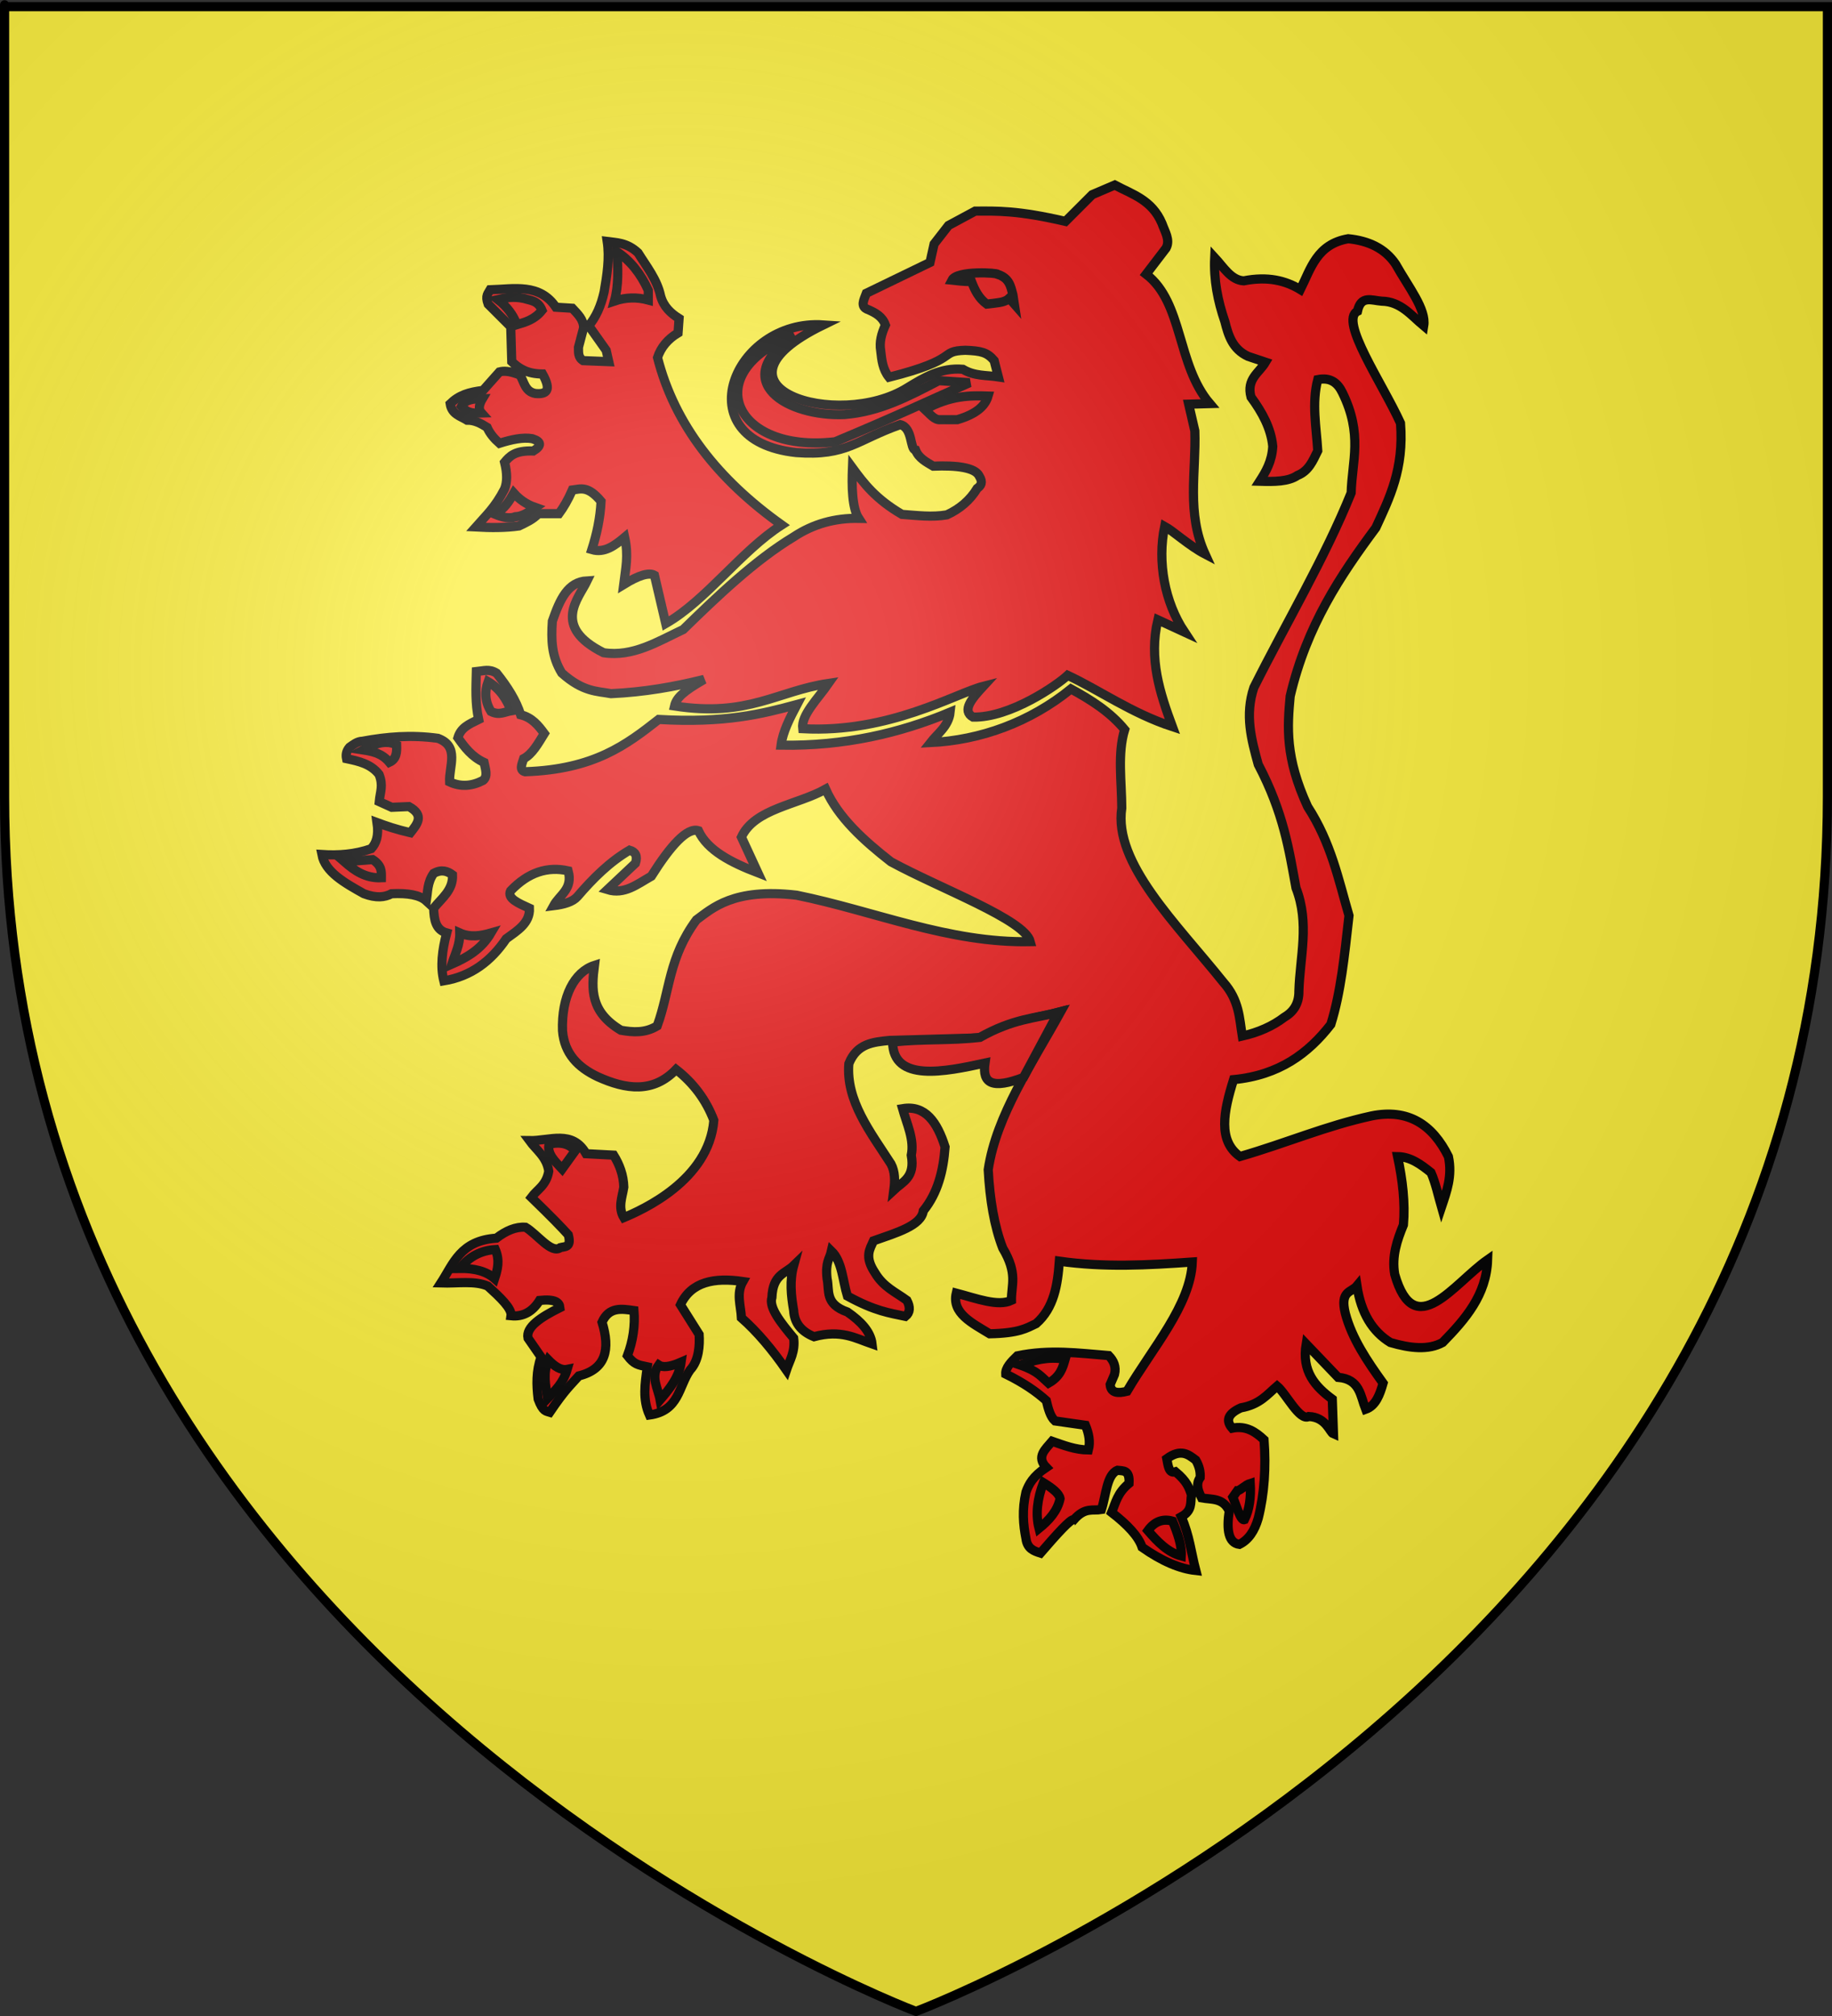
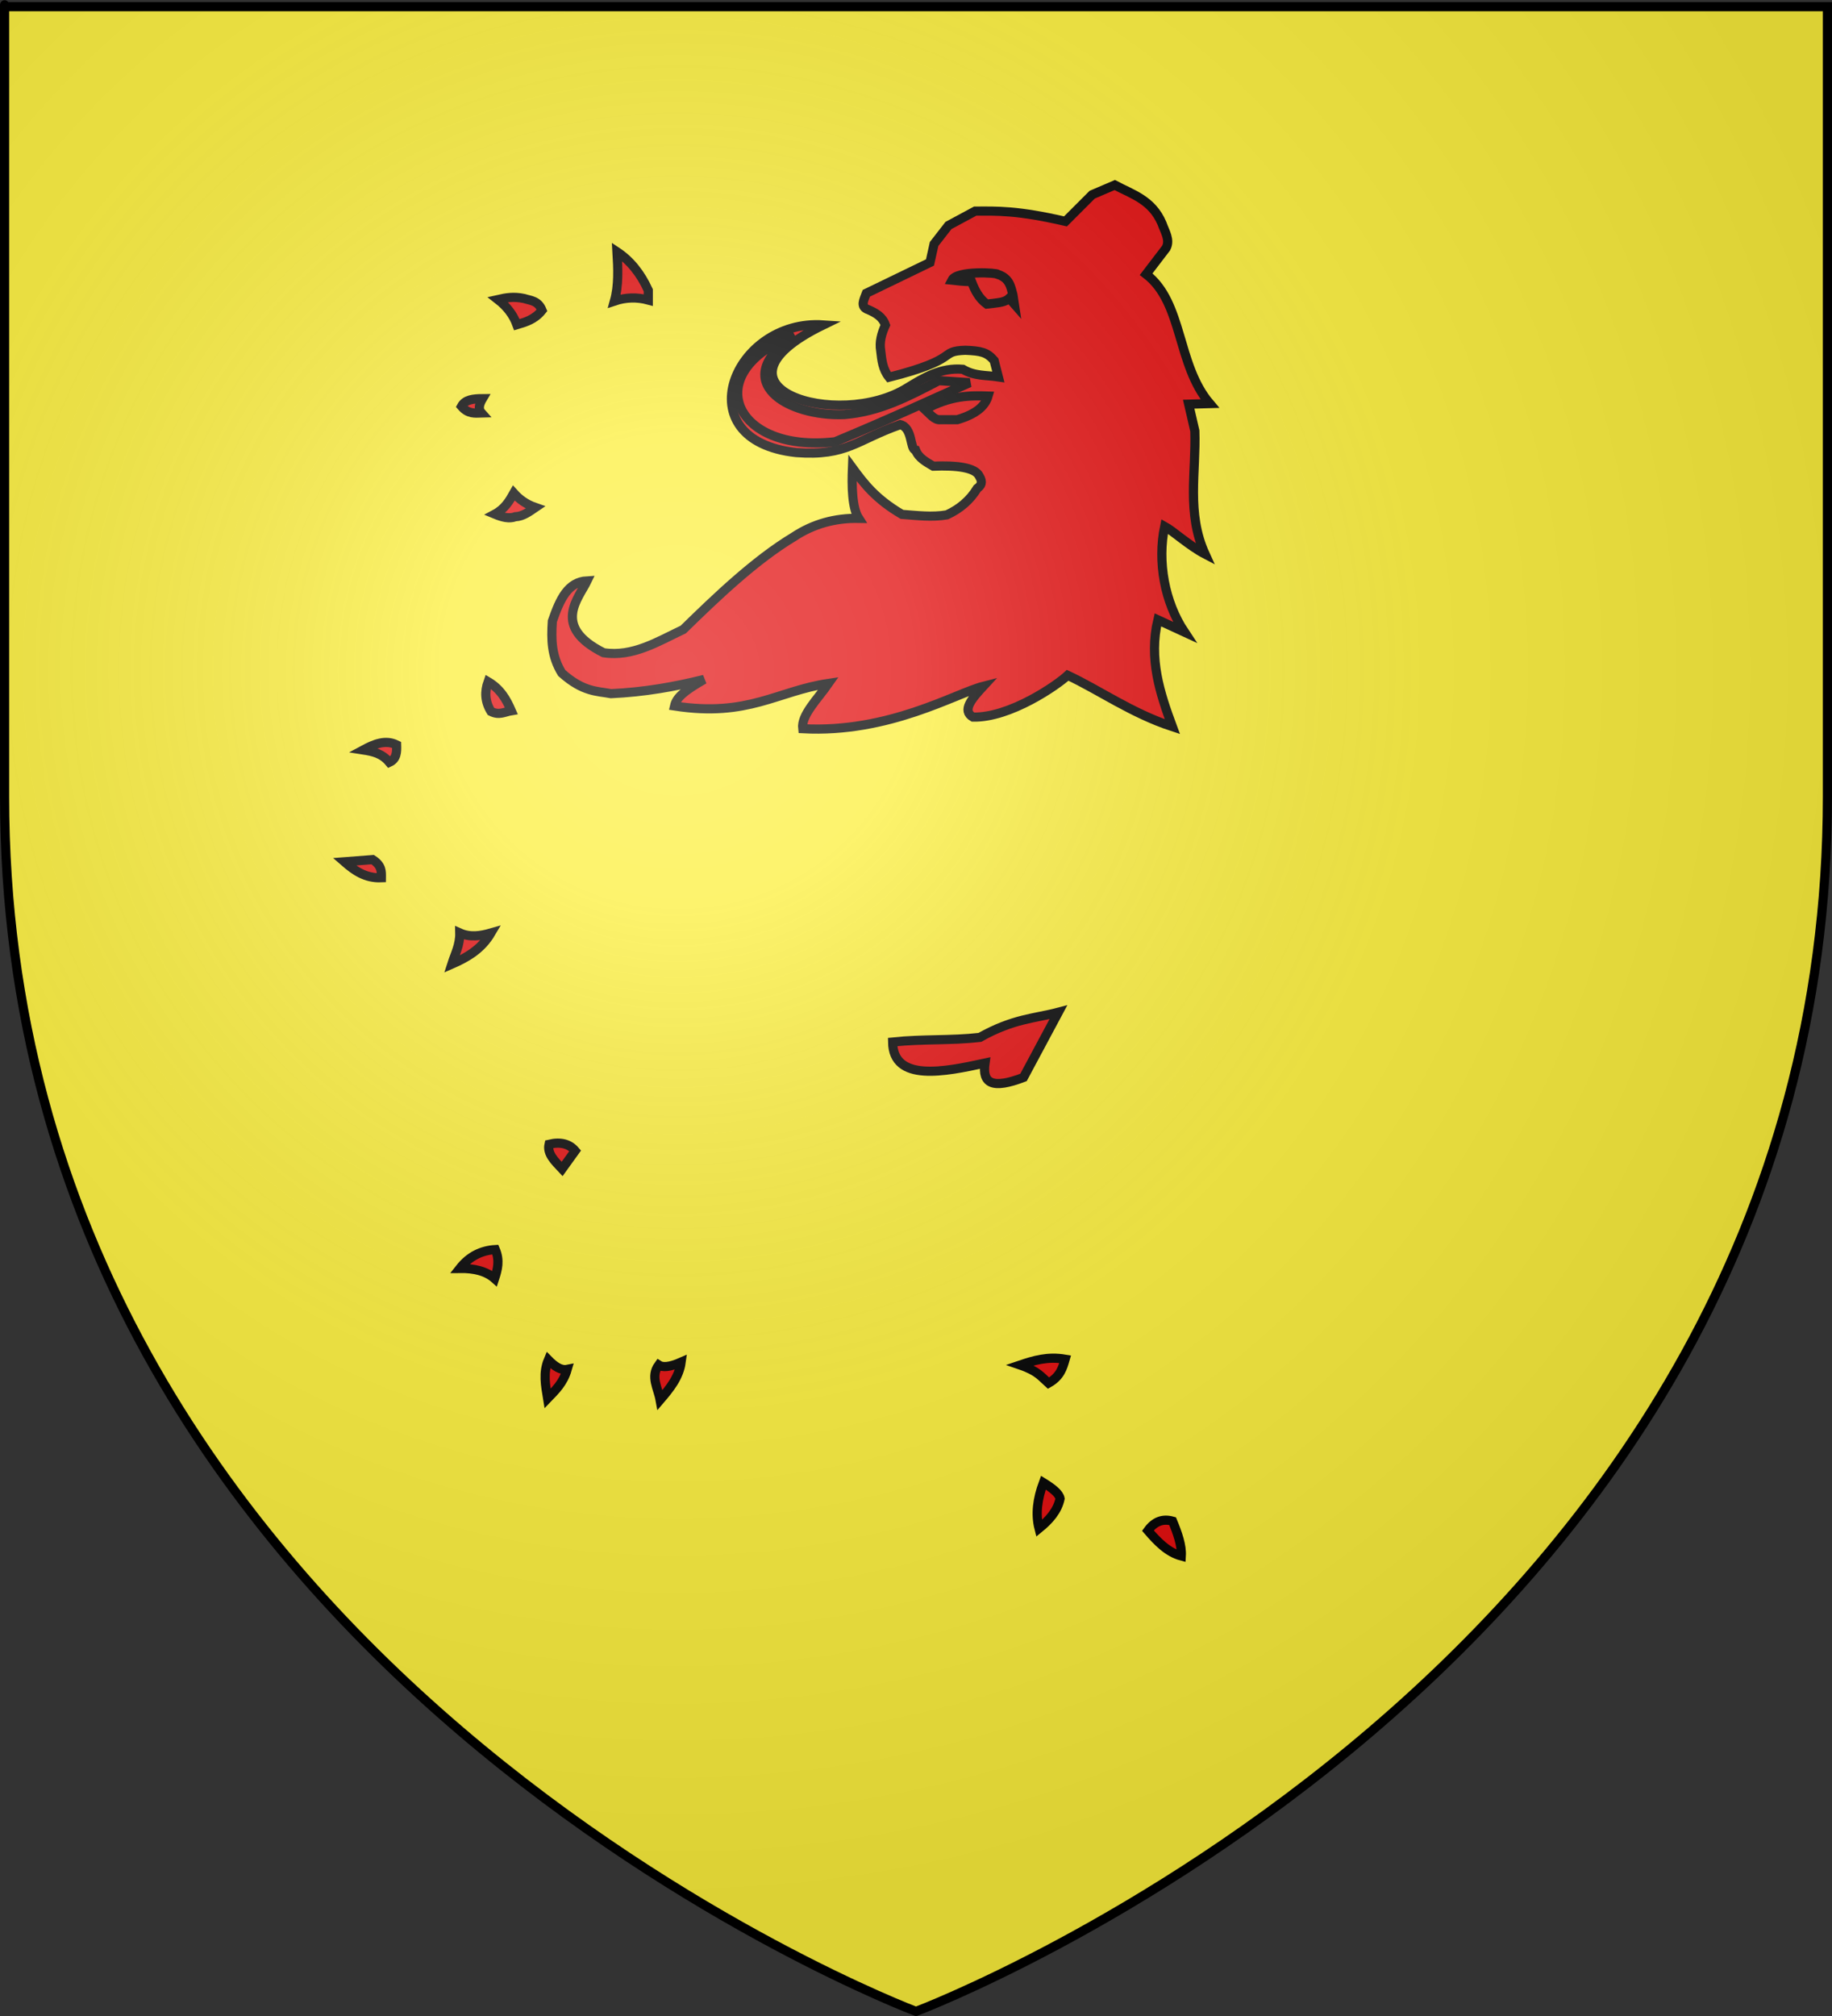
<svg xmlns="http://www.w3.org/2000/svg" xmlns:ns1="http://sodipodi.sourceforge.net/DTD/sodipodi-0.dtd" xmlns:ns2="http://www.inkscape.org/namespaces/inkscape" xmlns:xlink="http://www.w3.org/1999/xlink" height="660" width="600" version="1.0" id="svg2" ns1:version="0.32" ns2:version="0.45.1" ns1:docname="ranulf le meschin.svg" ns1:docbase="H:\Documents and Settings\Denis\Dokumenty" ns2:export-filename="/Users/olivier/Desktop/Blason Rouge/Blason_Vide_3D.png" ns2:export-xdpi="144" ns2:export-ydpi="144" ns2:output_extension="org.inkscape.output.svg.inkscape">
  <rect width="100%" height="100%" fill="#333333" stroke="none" />
  <ns1:namedview ns2:window-height="712" ns2:window-width="1024" ns2:pageshadow="2" ns2:pageopacity="0.0" guidetolerance="10.0" gridtolerance="10.0" objecttolerance="10.0" borderopacity="1.0" bordercolor="#666666" pagecolor="#ffffff" id="base" showgrid="false" height="660px" ns2:zoom="0.44547727" ns2:cx="396.46229" ns2:cy="478.04383" ns2:window-x="-4" ns2:window-y="-4" ns2:current-layer="layer3" />
  <desc id="desc4">Flag of Canton of Valais (Wallis)</desc>
  <defs id="defs6">
    <linearGradient id="linearGradient2893">
      <stop style="stop-color:white;stop-opacity:0.314;" offset="0" id="stop2895" />
      <stop id="stop2897" offset="0.19" style="stop-color:white;stop-opacity:0.251;" />
      <stop style="stop-color:#6b6b6b;stop-opacity:0.125;" offset="0.6" id="stop2901" />
      <stop style="stop-color:black;stop-opacity:0.125;" offset="1" id="stop2899" />
    </linearGradient>
    <linearGradient id="linearGradient2885">
      <stop id="stop2887" offset="0" style="stop-color:white;stop-opacity:1;" />
      <stop style="stop-color:white;stop-opacity:1;" offset="0.229" id="stop2891" />
      <stop id="stop2889" offset="1" style="stop-color:black;stop-opacity:1;" />
    </linearGradient>
    <linearGradient id="linearGradient2955">
      <stop id="stop2867" offset="0" style="stop-color:#fd0000;stop-opacity:1;" />
      <stop style="stop-color:#e77275;stop-opacity:0.659;" offset="0.5" id="stop2873" />
      <stop style="stop-color:black;stop-opacity:0.323;" offset="1" id="stop2959" />
    </linearGradient>
    <radialGradient ns2:collect="always" xlink:href="#linearGradient2955" id="radialGradient2961" cx="225.524" cy="218.901" fx="225.524" fy="218.901" r="300" gradientTransform="matrix(-4.167939e-4,2.183,-1.884,-3.599562e-4,615.597,-289.121)" gradientUnits="userSpaceOnUse" />
    <polygon id="star" transform="scale(53,53)" points="0,-1 0.588,0.809 -0.951,-0.309 0.951,-0.309 -0.588,0.809 0,-1 " />
    <clipPath id="clip">
      <path d="M 0,-200 L 0,600 L 300,600 L 300,-200 L 0,-200 z " id="path10" />
    </clipPath>
    <radialGradient ns2:collect="always" xlink:href="#linearGradient2955" id="radialGradient1911" gradientUnits="userSpaceOnUse" gradientTransform="matrix(-4.167939e-4,2.183,-1.884,-3.599562e-4,615.597,-289.121)" cx="225.524" cy="218.901" fx="225.524" fy="218.901" r="300" />
    <radialGradient ns2:collect="always" xlink:href="#linearGradient2955" id="radialGradient2865" gradientUnits="userSpaceOnUse" gradientTransform="matrix(0,1.749,-1.593,-1.049767e-7,551.788,-191.29)" cx="225.524" cy="218.901" fx="225.524" fy="218.901" r="300" />
    <radialGradient ns2:collect="always" xlink:href="#linearGradient2955" id="radialGradient2871" gradientUnits="userSpaceOnUse" gradientTransform="matrix(0,1.386,-1.323,-5.741131e-8,-158.082,-109.541)" cx="225.524" cy="218.901" fx="225.524" fy="218.901" r="300" />
    <radialGradient ns2:collect="always" xlink:href="#linearGradient2893" id="radialGradient3163" gradientUnits="userSpaceOnUse" gradientTransform="matrix(1.353,0,0,1.349,-77.629,-85.747)" cx="221.445" cy="226.331" fx="221.445" fy="226.331" r="300" />
  </defs>
  <g ns2:groupmode="layer" id="layer3" ns2:label="Fond écu" style="display:inline">
    <path id="path2855" style="fill:#fcef3c;fill-opacity:1;fill-rule:evenodd;stroke:none;stroke-width:1px;stroke-linecap:butt;stroke-linejoin:miter;stroke-opacity:1" d="M 300,658.5 C 300,658.5 598.5,546.18 598.5,260.728 C 598.5,-24.723 598.5,2.176 598.5,2.176 L 1.5,2.176 L 1.5,260.728 C 1.5,546.18 300,658.5 300,658.5 z " ns1:nodetypes="cccccc" />
    <g id="g4339">
      <path ns1:nodetypes="cccccccccccccccccccccccccccccccccccccccccccccccccccccc" id="path1932" d="M 383.966,237.893 C 379.905,226.917 376.191,215.676 379.218,202.927 L 387.96,206.962 C 381.401,197.111 379.026,183.952 381.433,172.309 C 384.115,173.762 389.504,178.708 394.684,181.41 C 388.54,167.962 391.786,154.514 391.322,141.065 L 389.305,132.324 L 396.226,132.127 C 385.332,119.322 387.559,99.131 375.381,89.765 L 381.908,81.22 C 383.333,78.531 381.496,75.841 380.563,73.151 C 377.271,65.391 370.755,63.603 365.098,60.573 L 357.701,63.738 L 348.96,72.479 C 333.175,68.82 326.553,69.088 319.374,69.117 L 310.632,73.824 L 305.925,79.876 L 304.581,85.927 L 283.736,96.014 C 282.955,98.142 281.548,100.479 284.408,101.393 C 286.736,102.44 288.977,103.604 289.984,106.412 C 288.704,109.222 287.937,112.031 288.443,114.841 C 288.778,117.87 289.079,120.908 291.161,123.501 C 315.001,117.492 307.079,114.97 316.18,114.673 C 321.38,114.888 323.273,115.333 325.593,118.035 L 326.967,123.386 C 323.091,122.791 319.215,123.199 315.339,120.893 C 308.133,120.273 302.636,123.627 297.184,126.945 C 274.403,141.203 228.032,126.621 269.644,106.366 C 240.282,104.379 224.002,144.196 260.799,148.171 C 277.403,149.403 280.576,143.994 294.842,139.019 C 299.019,140.071 297.93,147.114 299.874,147.384 C 300.88,149.989 303.379,151.268 305.647,152.612 C 313.278,152.311 319.361,153.022 320.718,155.858 C 322.028,157.97 321.245,159.036 320.046,159.893 C 317.705,163.749 314.358,166.598 310.116,168.553 C 305.212,169.404 300.308,168.745 295.404,168.397 C 286.717,163.321 282.916,158.245 279.185,153.169 C 278.942,159.054 279.026,166.275 281.243,169.701 C 273.502,169.559 266.355,171.497 259.882,175.793 C 247.187,183.45 234.673,195.451 223.768,206.092 C 215.384,210.045 207.259,215.165 197.667,213.686 C 180.541,205.111 189.537,195.897 192.287,190.151 C 185.996,190.497 183.416,196.101 180.897,203.362 C 180.492,209.507 180.614,214.812 183.981,220.329 C 190.982,226.595 195.617,226.247 200.119,227.093 C 210.992,226.6 221.005,224.817 230.615,222.427 C 223.758,226.354 221.534,228.45 220.923,231.128 C 245.088,234.882 254.552,226.214 271.354,223.731 C 267.854,228.773 262.333,234.103 262.891,238.565 C 291.17,240.106 313.031,226.964 322.022,224.682 C 318.327,228.688 314.905,232.625 318.66,234.769 C 330.909,235.027 346.366,224.189 349.673,221.083 C 359.914,225.847 370.629,233.53 383.966,237.893 z " style="fill:#e20909;fill-opacity:1;fill-rule:evenodd;stroke:#000000;stroke-width:3;stroke-linecap:butt;stroke-linejoin:miter;stroke-miterlimit:4;stroke-dasharray:none;stroke-opacity:1" />
      <path ns1:nodetypes="ccccc" id="path1934" d="M 323.605,129.663 C 317.699,129.461 311.459,129.423 302.928,134.034 C 304.444,135.425 306.052,137.621 307.971,137.396 L 313.519,137.396 C 319.81,135.55 322.684,132.851 323.605,129.663 z " style="fill:#e20909;fill-opacity:1;fill-rule:evenodd;stroke:#000000;stroke-width:3;stroke-linecap:butt;stroke-linejoin:miter;stroke-miterlimit:4;stroke-dasharray:none;stroke-opacity:1" />
      <path ns1:nodetypes="cccccc" id="path1936" d="M 317.553,125.292 L 307.467,124.62 C 297.612,129.755 288.101,134.8 276.536,135.715 C 258.18,136.516 238.214,125.045 260.062,109.659 C 228.61,121.9 240.194,148.535 273.51,144.624 C 295.048,135.608 302.873,131.736 317.553,125.292 z " style="fill:#e20909;fill-opacity:1;fill-rule:evenodd;stroke:#000000;stroke-width:3;stroke-linecap:butt;stroke-linejoin:miter;stroke-miterlimit:4;stroke-dasharray:none;stroke-opacity:1" />
-       <path ns1:nodetypes="ccccccccccccccccccccccccccccccccccccccccccccc" id="path1938" d="M 256.027,171.857 C 235.182,157.018 220.957,139.064 215.346,117.055 C 216.467,113.687 218.708,111.01 222.071,108.986 L 222.407,104.279 C 219.653,102.55 217.327,100.394 216.355,96.883 C 215.209,91.516 211.775,87.294 208.958,82.762 C 205.248,79.303 201.703,79.447 198.872,79.064 C 199.685,84.555 198.808,90.047 197.864,95.538 C 196.85,100.126 195.179,103.838 192.821,106.633 L 198.536,114.702 L 199.377,118.4 L 190.971,118.064 C 189.211,116.921 189.509,115.264 189.458,113.693 L 191.14,107.305 C 191.127,104.566 189.182,102.793 187.441,100.917 L 182.062,100.581 C 176.772,92.716 168.4,94.607 160.545,94.866 C 159.92,96.034 158.807,96.714 159.872,99.573 L 167.269,106.969 L 167.605,118.4 C 169.921,120.617 172.712,122.437 177.691,122.435 C 180.753,127.897 178.969,129.16 175.338,128.823 C 171.913,128.2 171.694,125.014 170.295,122.771 C 166.7,121.352 164.947,121.406 163.571,121.762 L 158.191,127.814 C 153.493,128.386 150.337,129.372 147.433,132.185 C 147.957,135.633 150.788,136.2 152.98,137.564 C 155.443,137.515 157.515,138.64 159.536,139.917 C 160.369,141.854 161.863,143.629 163.571,145.129 C 167.525,143.889 171.266,143.074 174.329,143.616 C 177.217,144.533 177.603,145.836 174.665,147.65 C 168.622,147.43 166.915,149.378 165.252,151.348 C 166.148,154.935 166.148,157.848 165.252,160.09 C 162.114,166.19 158.976,168.953 155.838,172.529 C 160.735,172.798 165.507,172.817 169.958,172.193 C 172.213,171.099 174.523,170.116 176.346,168.159 C 179.2,168.159 181.08,168.159 183.071,168.159 C 184.527,166.17 185.984,163.756 187.441,160.426 C 190.099,160.098 192.479,158.866 196.855,164.124 C 196.581,169.636 195.446,174.861 193.829,179.926 C 197.985,181.145 201.311,178.631 204.588,175.892 C 205.921,182.028 204.908,186.016 204.252,191.357 C 209.183,188.331 212.545,187.323 214.338,188.331 L 218.036,204.133 C 231.352,196.503 242.72,180.366 256.027,171.857 z " style="fill:#e20909;fill-opacity:1;fill-rule:evenodd;stroke:#000000;stroke-width:3;stroke-linecap:butt;stroke-linejoin:miter;stroke-miterlimit:4;stroke-dasharray:none;stroke-opacity:1" />
      <path ns1:nodetypes="ccccc" id="path1940" d="M 201.226,98.564 C 204.924,97.324 208.622,97.226 212.321,98.228 L 212.321,95.034 C 209.794,89.493 206.386,85.277 202.066,82.426 C 202.396,87.958 202.653,93.471 201.226,98.564 z " style="fill:#e20909;fill-opacity:1;fill-rule:evenodd;stroke:#000000;stroke-width:3;stroke-linecap:butt;stroke-linejoin:miter;stroke-miterlimit:4;stroke-dasharray:none;stroke-opacity:1" />
      <path ns1:nodetypes="ccccc" id="path1942" d="M 177.523,101.59 C 175.074,104.64 172.171,105.425 169.286,106.297 C 168.119,103.098 166.026,100.362 163.066,98.06 C 165.612,97.48 168.213,96.983 171.64,97.723 C 173.796,98.426 176.21,98.357 177.523,101.59 z " style="fill:#e20909;fill-opacity:1;fill-rule:evenodd;stroke:#000000;stroke-width:3;stroke-linecap:butt;stroke-linejoin:miter;stroke-miterlimit:4;stroke-dasharray:none;stroke-opacity:1" />
      <path ns1:nodetypes="cccc" id="path1944" d="M 158.023,130.504 C 156.978,132.259 156.504,133.901 157.687,135.21 C 155.502,135.274 153.316,135.563 151.131,133.025 C 152.319,130.798 155.067,130.521 158.023,130.504 z " style="fill:#e20909;fill-opacity:1;fill-rule:evenodd;stroke:#000000;stroke-width:3;stroke-linecap:butt;stroke-linejoin:miter;stroke-miterlimit:4;stroke-dasharray:none;stroke-opacity:1" />
      <path ns1:nodetypes="ccccc" id="path1946" d="M 168.277,161.435 C 170.033,163.402 172.241,165.068 175.338,166.142 C 173.283,167.541 171.27,169.067 168.782,169.167 C 166.804,169.942 164.48,169.333 162.058,168.327 C 165.283,166.606 166.807,164.033 168.277,161.435 z " style="fill:#e20909;fill-opacity:1;fill-rule:evenodd;stroke:#000000;stroke-width:3;stroke-linecap:butt;stroke-linejoin:miter;stroke-miterlimit:4;stroke-dasharray:none;stroke-opacity:1" />
-       <path ns1:nodetypes="cccccccccccccccccccccccccccccccccccccccccccccccccccccccccccccccccccccccccccccccccccccccccccccccccccccccccccccccccccccccccccccccccccccccccccccccccccccccccccccccccccccccccccccccccccccccccccccccccccccccccccccccccccccccccc" id="path1948" d="M 368.345,238.863 C 363.566,233.068 357.305,229.128 350.753,225.55 C 337.164,236.565 320.981,242.321 304.743,243.114 C 306.962,240.261 310.691,237.742 311.178,233.158 C 294.902,239.958 276.552,244.317 255.798,243.954 C 256.385,239.516 258.688,235.079 261.028,230.641 C 249.412,233.788 237.433,236.778 215.72,235.535 C 205.243,243.732 194.71,251.896 171.976,252.652 C 169.965,252.152 170.932,250.163 171.501,248.373 C 174.372,246.863 176.258,243.382 178.268,240.15 C 176.305,237.48 174.243,234.909 170.521,233.998 C 169.114,229.458 166.28,224.918 162.635,220.378 C 160.202,218.869 158.441,219.634 156.007,219.873 C 155.876,225.094 155.597,230.314 156.761,235.535 C 153.571,237.103 150.948,238.184 149.966,241.519 C 152.204,244.674 154.527,247.766 158.524,249.602 C 158.992,251.802 159.861,254.162 158.188,255.505 C 154.543,257.387 150.897,257.683 147.252,255.98 C 147.007,250.864 150.605,244.392 143.448,241.716 C 134.697,240.504 126.582,241.2 118.724,242.667 C 116.999,242.706 115.773,243.742 114.478,244.64 C 113.396,245.884 113.235,247.128 113.494,248.373 C 117.489,249.21 121.47,250.079 124.151,253.545 C 125.605,257.247 124.504,259.176 124.204,262.44 L 128.299,264.299 L 133.939,264.063 C 139.103,266.916 136.671,269.769 134.414,272.621 C 129.657,271.512 126.469,270.403 123.479,269.293 C 124.137,273.697 123.147,276.123 121.577,277.852 C 116.188,279.738 110.8,280.102 105.411,279.753 C 106.504,285.492 112.857,289.04 119.199,292.591 C 123.206,294.083 126.016,293.781 128.233,292.591 C 133.511,292.331 137.503,292.989 139.645,294.968 C 140.088,291.957 139.909,288.946 142.022,285.935 C 144.612,284.503 146.502,285.173 148.203,286.41 C 148.468,291.384 144.669,294.036 142.022,297.346 C 142.161,301.005 142.632,304.416 146.301,305.429 C 144.804,311.052 144.165,316.39 145.35,321.119 C 154.321,319.637 160.855,314.634 165.795,307.331 C 169.479,304.64 173.609,302.197 173.403,297.346 C 169.841,295.717 166,294.139 167.222,291.64 C 173.066,285.528 179.334,283.604 186.072,285.094 C 187.73,291.059 183.255,292.936 181.318,296.505 C 184.674,296.091 187.523,295.296 189.093,293.542 C 194.238,287.535 199.728,282.105 206.21,278.327 C 208.122,278.901 208.888,280.24 208.112,282.606 L 198.939,291.246 C 204.497,292.944 208.624,289.505 213.313,286.857 C 219.654,276.793 225.068,270.81 228.725,271.949 C 231.72,278.432 239.455,282.362 248.219,285.738 L 242.821,274.048 C 247.115,264.736 261.145,263.537 270.398,258.357 C 274.558,267.633 282.754,275.074 291.794,282.131 C 307.995,290.957 335.544,301.045 337.439,308.282 C 310.72,308.823 286.384,298.239 260.889,293.067 C 240.144,290.661 233.266,297.393 228.082,301.15 C 218.945,313.529 219.452,324.301 215.244,335.859 C 211.282,338.27 207.32,337.97 203.357,337.285 C 193.292,331.256 193.694,323.856 194.689,316.057 C 188.074,318.185 183.853,326.309 184.228,337.453 C 184.828,344.962 189.338,349.462 195.75,352.5 C 205.049,356.709 213.908,357.944 221.425,350.123 C 227.108,354.554 231.243,360.091 233.787,366.764 C 232.226,386.467 210.145,396.169 204.308,398.621 C 202.328,395.292 203.783,391.964 204.308,388.636 C 204.185,384.656 202.893,381.26 200.98,378.175 L 191.946,377.7 C 187.472,369.787 179.927,373.545 173.403,373.421 C 175.673,376.539 179.057,378.712 179.723,383.434 C 178.915,388.111 176.02,389.307 174.018,391.993 C 180.609,398.383 184.002,401.895 186.13,404.268 C 187.251,408.528 184.975,408.03 183.527,408.437 C 180.603,410.618 175.921,404.007 172.116,401.781 C 168.927,401.539 165.738,402.913 162.549,405.359 C 150.795,406.125 148.488,413.715 144.399,420.017 C 149.926,420.189 155.493,419.188 159.754,421.049 C 163.796,424.737 167.707,428.384 167.361,430.755 C 171.416,431.174 174.468,429.337 176.731,425.722 C 181.812,425.214 183.208,426.38 183.388,428.1 C 177.043,431.249 172.159,434.49 172.927,438.084 L 177.207,444.265 C 175.562,448.862 175.677,453.458 176.256,458.054 C 177.836,462.289 178.908,461.955 180.059,462.333 C 185.207,454.745 186.928,453.438 189.569,450.447 C 198.471,448.255 199.908,441.757 197.176,432.854 C 199.484,427.754 203.584,428.478 207.637,429.051 C 208.024,433.973 207.339,438.896 205.485,443.819 C 207.708,446.702 208.881,446.83 211.997,447.478 C 211.218,453.058 210.403,458.115 212.699,463.255 C 222.51,461.925 222.204,453.849 226.012,448.516 C 228.929,445.425 229.196,440.418 228.975,436.879 L 222.852,427.149 C 226.396,419.581 233.944,418.174 243.297,419.541 C 241.043,423.503 242.646,427.466 242.821,431.428 C 247.97,435.953 252.86,441.779 257.561,448.545 C 258.65,445.281 260.497,442.585 259.938,438.084 C 255.724,433.034 251.748,428.064 252.806,424.771 C 253.127,417.172 257.163,417.003 259.938,414.311 C 258.584,419.224 259.075,424.137 259.938,429.051 C 260.153,433.016 262.345,435.884 266.595,437.609 C 275.468,435.234 280.147,438.102 285.613,439.986 C 285.153,436.003 282.015,432.615 277.53,429.526 C 269.998,426.877 271.747,422.488 270.874,418.59 C 270.277,413.078 271.695,412.264 272.3,409.556 C 275.852,413.023 275.973,419.234 277.53,424.296 C 286.648,429.293 291.303,429.827 296.549,430.952 C 298.117,429.679 298.145,427.892 297.025,425.722 C 293.404,423.045 289.366,421.411 286.564,416.688 C 283.029,411.36 284.882,408.97 286.089,406.228 C 293.686,403.54 301.714,401.261 302.394,396.411 C 307.168,390.536 308.954,383.243 309.526,375.491 C 306.937,367.393 303.091,361.697 295.598,362.96 C 297.027,368.032 299.509,373.104 298.451,378.175 C 299.779,385.532 295.638,386.873 292.745,389.587 C 293.144,386.555 293.174,383.615 291.794,381.028 C 285.05,370.57 277.02,360.397 278.006,348.221 C 280.677,341.564 286.028,341.159 291.319,340.613 L 321.245,339.773 C 330.631,334.241 338.837,333.432 347.395,331.214 C 337.991,348.267 326.339,365.038 323.651,382.93 C 324.179,392.757 325.638,401.467 328.406,408.605 C 333.415,417.017 331.193,420.607 331.258,425.722 C 326.838,427.815 319.729,425.065 313.191,423.345 C 311.654,429.916 318.318,433.111 324.126,436.658 C 333.767,436.462 336.183,434.822 339.341,433.33 C 345.209,428.181 346.384,420.685 346.949,412.885 C 361.688,414.973 375.755,414.201 390.495,413.163 C 389.947,427.269 377.371,441.374 369.099,455.48 C 366.179,456.198 363.841,456.14 363.59,453.299 L 365.017,449.971 C 365.636,447.409 364.729,445.458 363.115,443.79 C 353.371,443.01 343.789,441.66 333.189,443.877 C 331.113,445.862 329.255,447.847 329.385,449.832 C 335.3,452.731 339.438,455.63 342.67,458.53 C 343.311,461.212 344.001,463.823 345.522,465.186 L 355.507,466.613 C 356.605,469.307 357.147,472.001 356.458,474.695 C 352.19,474.663 348.409,473.169 344.571,471.843 C 342.369,474.454 339.283,476.93 342.67,480.401 C 338.225,483.374 336.924,485.953 336.013,488.484 C 334.686,494.352 335.116,499.165 336.013,503.699 C 336.438,507.025 338.591,507.757 340.768,508.454 C 346.087,502.297 350.809,497.036 351.703,497.518 C 355.398,493.335 357.863,494.685 360.737,494.19 C 362.248,489.539 362.449,482.79 365.968,481.352 C 367.834,481.582 370.053,481.106 369.771,485.631 C 365.91,488.801 365.407,491.971 364.066,495.141 C 369.257,499.151 372.889,502.989 374.05,506.552 C 380.601,511.148 386.437,513.597 391.643,514.159 C 390.111,508.313 389.615,502.812 386.888,496.567 C 390.629,494.519 389.822,491.902 390.216,489.435 C 389.513,487.196 388.758,484.943 384.986,481.827 C 382.816,482.534 382.575,479.866 382.133,477.548 C 386.77,474.187 389.191,476.142 391.643,478.024 C 392.88,480.18 393.171,482.02 393.069,483.729 C 391.523,485.948 392.45,488.167 393.545,490.386 C 396.831,490.988 400.55,490.291 402.579,494.665 C 401.653,500.955 402.357,505.128 405.907,505.601 C 408.893,504.136 410.895,501.196 412.088,497.042 C 414.114,488.948 414.653,480.358 413.99,471.367 C 411.18,468.745 408.111,466.642 403.53,467.563 C 401.221,464.879 402.417,462.695 406.382,460.907 C 412.601,459.819 415.008,456.553 418.269,453.775 C 421.28,456.312 425.636,465.343 428.648,463.736 C 434.351,463.972 435.513,468.948 436.731,469.441 L 436.337,458.054 C 430.743,453.916 426.279,449.001 427.778,439.986 L 438.239,450.922 C 445.455,451.498 445.541,457.01 447.273,461.382 C 450.572,460.207 451.886,456.648 452.978,452.824 C 447.74,445.536 442.768,438.171 440.616,430.001 C 438.773,422.496 442.6,423.181 444.42,420.968 C 445.763,429.911 449.53,435.946 455.356,439.511 C 461.821,441.411 467.792,442.073 472.472,439.511 C 479.9,431.891 486.83,423.992 487.212,412.409 C 476.144,420.13 463.272,439.824 456.782,417.164 C 455.773,411.215 457.555,406.064 459.635,400.998 C 460.25,393.799 459.352,386.297 457.733,378.651 C 461.942,378.703 465.341,381.184 468.669,383.881 C 470.167,387.286 471.012,391.344 472.107,395.153 C 473.809,390.058 475.714,385.05 474.374,378.651 C 469.139,368.095 461.129,362.903 449.174,365.338 C 433.936,368.68 421.551,374.147 406.104,378.622 C 398.812,373.472 400.735,363.882 404.005,353.451 C 418.952,352.011 428.503,344.858 435.861,335.383 C 439.166,324.729 440.305,313.096 441.817,299.752 C 438.332,287.856 435.977,275.959 428.254,264.063 C 420.839,247.956 421.639,237.901 422.548,227.927 C 427.973,204.775 439,188.426 450.601,172.773 C 455.092,163.021 459.853,153.517 458.684,138.539 C 452.779,125.536 438.516,104.923 444.588,101.899 C 445.719,96.568 449.23,98.365 452.503,98.6 C 458.733,98.68 462.16,103.245 466.291,106.683 C 467.188,101.272 461.302,93.987 457.061,86.435 C 453.566,81.289 448.197,78.822 441.567,78.155 C 431.297,79.922 429.317,87.907 425.877,94.796 C 421.07,91.882 415.268,90.389 407.333,91.943 C 403.172,91.721 400.733,87.48 397.824,84.336 C 397.475,91.553 398.816,98.487 401.152,105.257 C 402.304,109.829 403.652,114.293 408.76,116.668 L 414.465,118.57 C 412.412,122.061 408.132,124.068 409.711,129.981 C 413.401,134.994 416.273,140.242 416.843,146.147 C 416.559,151.093 414.606,154.37 412.563,157.558 C 417.311,157.708 421.939,157.708 424.926,155.656 C 428.665,154.178 430.005,150.781 431.582,147.573 C 431.112,139.807 429.569,132.041 431.582,124.275 C 435.787,123.436 438.141,125.373 439.665,128.555 C 446.384,142.204 442.792,151.002 442.518,161.362 C 433.949,182.599 421.303,203.837 410.662,225.075 C 407.645,234.057 409.851,242.168 412.088,250.274 C 420.434,266.16 422.173,278.271 424.45,290.689 C 428.968,302.292 425.735,313.249 425.401,324.447 C 425.464,328.477 423.719,331.216 420.646,333.006 C 416.741,335.988 412.107,337.998 406.858,339.187 C 405.909,333.323 405.891,327.459 400.677,321.595 C 385.195,302.27 364.677,282.594 367.394,264.538 C 367.363,255.864 365.941,246.726 368.345,238.863 z " style="fill:#e20909;fill-opacity:1;fill-rule:evenodd;stroke:#000000;stroke-width:3;stroke-linecap:butt;stroke-linejoin:miter;stroke-miterlimit:4;stroke-dasharray:none;stroke-opacity:1" />
      <path ns1:nodetypes="cccc" id="path1952" d="M 159.852,223.173 C 158.689,226.422 158.799,229.671 160.803,232.92 C 163.51,234.304 165.329,233.026 167.459,232.682 C 165.872,229.038 163.944,225.565 159.852,223.173 z " style="fill:#e20909;fill-opacity:1;fill-rule:evenodd;stroke:#000000;stroke-width:3;stroke-linecap:butt;stroke-linejoin:miter;stroke-miterlimit:4;stroke-dasharray:none;stroke-opacity:1" />
      <path ns1:nodetypes="cccc" id="path1954" d="M 118.962,245.52 C 122.607,243.557 126.252,242.066 129.897,243.856 C 129.977,246.193 129.928,248.467 127.52,249.561 C 125.072,246.596 122.032,245.998 118.962,245.52 z " style="fill:#e20909;fill-opacity:1;fill-rule:evenodd;stroke:#000000;stroke-width:3;stroke-linecap:butt;stroke-linejoin:miter;stroke-miterlimit:4;stroke-dasharray:none;stroke-opacity:1" />
      <path ns1:nodetypes="cccc" id="path1956" d="M 112.781,282.131 C 116.12,285.044 119.689,287.575 124.905,287.361 C 124.926,285.38 125.109,283.399 122.052,281.418 L 112.781,282.131 z " style="fill:#e20909;fill-opacity:1;fill-rule:evenodd;stroke:#000000;stroke-width:3;stroke-linecap:butt;stroke-linejoin:miter;stroke-miterlimit:4;stroke-dasharray:none;stroke-opacity:1" />
      <path ns1:nodetypes="cccc" id="path1958" d="M 150.58,305.429 C 150.678,309.321 149.024,312.337 147.965,315.651 C 152.974,313.46 157.675,310.755 160.803,305.429 C 157.395,306.412 153.988,306.956 150.58,305.429 z " style="fill:#e20909;fill-opacity:1;fill-rule:evenodd;stroke:#000000;stroke-width:3;stroke-linecap:butt;stroke-linejoin:miter;stroke-miterlimit:4;stroke-dasharray:none;stroke-opacity:1" />
      <path ns1:nodetypes="cccc" id="path1960" d="M 179.822,374.609 C 179.11,377.731 181.75,380.183 184.101,382.692 L 188.38,376.749 C 186.457,374.487 183.647,373.702 179.822,374.609 z " style="fill:#e20909;fill-opacity:1;fill-rule:evenodd;stroke:#000000;stroke-width:3;stroke-linecap:butt;stroke-linejoin:miter;stroke-miterlimit:4;stroke-dasharray:none;stroke-opacity:1" />
      <path ns1:nodetypes="cccc" id="path1962" d="M 162.229,409.081 C 157.751,409.356 153.792,411.186 150.58,415.262 C 155.262,415.2 159.209,416.119 161.992,418.59 C 162.956,415.642 163.755,412.652 162.229,409.081 z " style="fill:#e20909;fill-opacity:1;fill-rule:evenodd;stroke:#000000;stroke-width:3;stroke-linecap:butt;stroke-linejoin:miter;stroke-miterlimit:4;stroke-dasharray:none;stroke-opacity:1" />
      <path ns1:nodetypes="cccc" id="path1964" d="M 179.584,445.216 C 177.812,449.416 178.66,453.616 179.346,457.816 C 181.86,455.208 184.478,452.755 185.765,448.307 C 183.705,448.727 181.644,447.321 179.584,445.216 z " style="fill:#e20909;fill-opacity:1;fill-rule:evenodd;stroke:#000000;stroke-width:3;stroke-linecap:butt;stroke-linejoin:miter;stroke-miterlimit:4;stroke-dasharray:none;stroke-opacity:1" />
      <path ns1:nodetypes="cccc" id="path1966" d="M 215.72,446.881 C 217.01,447.73 219.267,447.613 223.089,445.93 C 222.413,450.861 219.357,454.603 216.195,458.292 C 215.513,454.488 212.947,450.684 215.72,446.881 z " style="fill:#e20909;fill-opacity:1;fill-rule:evenodd;stroke:#000000;stroke-width:3;stroke-linecap:butt;stroke-linejoin:miter;stroke-miterlimit:4;stroke-dasharray:none;stroke-opacity:1" />
      <path ns1:nodetypes="cccc" id="path1968" d="M 348.851,444.979 C 343.132,444.001 338.586,445.37 334.111,446.881 C 339.934,448.862 341.148,450.843 343.383,452.824 C 347.285,450.625 348.036,447.795 348.851,444.979 z " style="fill:#e20909;fill-opacity:1;fill-rule:evenodd;stroke:#000000;stroke-width:3;stroke-linecap:butt;stroke-linejoin:miter;stroke-miterlimit:4;stroke-dasharray:none;stroke-opacity:1" />
      <path ns1:nodetypes="cccc" id="path1970" d="M 341.719,485.394 C 339.744,490.686 339.099,495.712 340.292,500.371 C 343.646,497.65 346.354,494.605 347.187,490.624 C 346.874,488.88 344.545,487.137 341.719,485.394 z " style="fill:#e20909;fill-opacity:1;fill-rule:evenodd;stroke:#000000;stroke-width:3;stroke-linecap:butt;stroke-linejoin:miter;stroke-miterlimit:4;stroke-dasharray:none;stroke-opacity:1" />
      <path ns1:nodetypes="cccc" id="path1972" d="M 375.952,501.084 C 378.034,498.216 380.686,497.058 384.035,497.993 C 385.7,502.035 387.102,505.989 386.888,509.405 C 382.455,508.208 379.137,504.779 375.952,501.084 z " style="fill:#e20909;fill-opacity:1;fill-rule:evenodd;stroke:#000000;stroke-width:3;stroke-linecap:butt;stroke-linejoin:miter;stroke-miterlimit:4;stroke-dasharray:none;stroke-opacity:1" />
-       <path ns1:nodetypes="ccccc" id="path1974" d="M 403.767,490.148 L 405.258,488.027 C 406.106,488.03 407.919,486.103 409.473,485.631 C 409.724,490.184 409.22,494.232 407.571,497.518 C 406.303,497.975 405.035,493.158 403.767,490.148 z " style="fill:#e20909;fill-opacity:1;fill-rule:evenodd;stroke:#000000;stroke-width:3;stroke-linecap:butt;stroke-linejoin:miter;stroke-miterlimit:4;stroke-dasharray:none;stroke-opacity:1" />
      <path ns1:nodetypes="ccccccccc" id="path1976" d="M 311.764,91.706 C 313.408,88.458 326.861,89.324 326.741,89.804 C 330.705,91.103 331.005,93.868 331.734,96.46 L 332.209,99.551 L 330.545,97.649 C 329.119,98.996 327.167,99.031 325.315,99.313 L 323.175,99.551 C 320.551,97.643 319.258,94.974 318.183,92.181 C 315.368,92.192 313.755,91.902 311.764,91.706 z " style="fill:#e20909;fill-opacity:1;fill-rule:evenodd;stroke:#000000;stroke-width:3;stroke-linecap:butt;stroke-linejoin:miter;stroke-miterlimit:4;stroke-dasharray:none;stroke-opacity:1" />
      <path ns1:nodetypes="cccccc" id="path9897" d="M 292.338,341.137 C 292.497,354.389 309.391,350.906 322.596,348.029 C 321.619,354.829 325.089,356.586 335.204,352.736 L 346.635,331.387 C 338.939,333.429 331.933,333.43 320.915,339.624 C 311.391,340.717 302.296,340.086 292.338,341.137 z " style="fill:#e20909;fill-opacity:1;fill-rule:evenodd;stroke:#000000;stroke-width:3;stroke-linecap:butt;stroke-linejoin:miter;stroke-miterlimit:4;stroke-dasharray:none;stroke-opacity:1" />
    </g>
  </g>
  <g ns2:groupmode="layer" id="layer4" ns2:label="Meubles" ns1:insensitive="true" />
  <g ns2:groupmode="layer" id="layer2" ns2:label="Reflet final" ns1:insensitive="true">
    <path ns1:nodetypes="cccccc" d="M 300,658.5 C 300,658.5 598.5,546.18 598.5,260.728 C 598.5,-24.723 598.5,2.176 598.5,2.176 L 1.5,2.176 L 1.5,260.728 C 1.5,546.18 300,658.5 300,658.5 z " style="opacity:1;fill:url(#radialGradient3163);fill-opacity:1;fill-rule:evenodd;stroke:none;stroke-width:1px;stroke-linecap:butt;stroke-linejoin:miter;stroke-opacity:1" id="path2875" ns2:export-xdpi="144" ns2:export-ydpi="144" />
  </g>
  <g ns2:groupmode="layer" id="layer1" ns2:label="Contour final" ns1:insensitive="true">
    <path ns1:nodetypes="cccccc" d="M 300,658.5 C 300,658.5 1.5,546.18 1.5,260.728 C 1.5,-24.723 1.5,2.176 1.5,2.176 L 598.5,2.176 L 598.5,260.728 C 598.5,546.18 300,658.5 300,658.5 z " style="opacity:1;fill:none;fill-opacity:1;fill-rule:evenodd;stroke:#000000;stroke-width:3;stroke-linecap:butt;stroke-linejoin:miter;stroke-miterlimit:4;stroke-dasharray:none;stroke-opacity:1" id="path1411" ns2:export-xdpi="144" ns2:export-ydpi="144" />
  </g>
</svg>